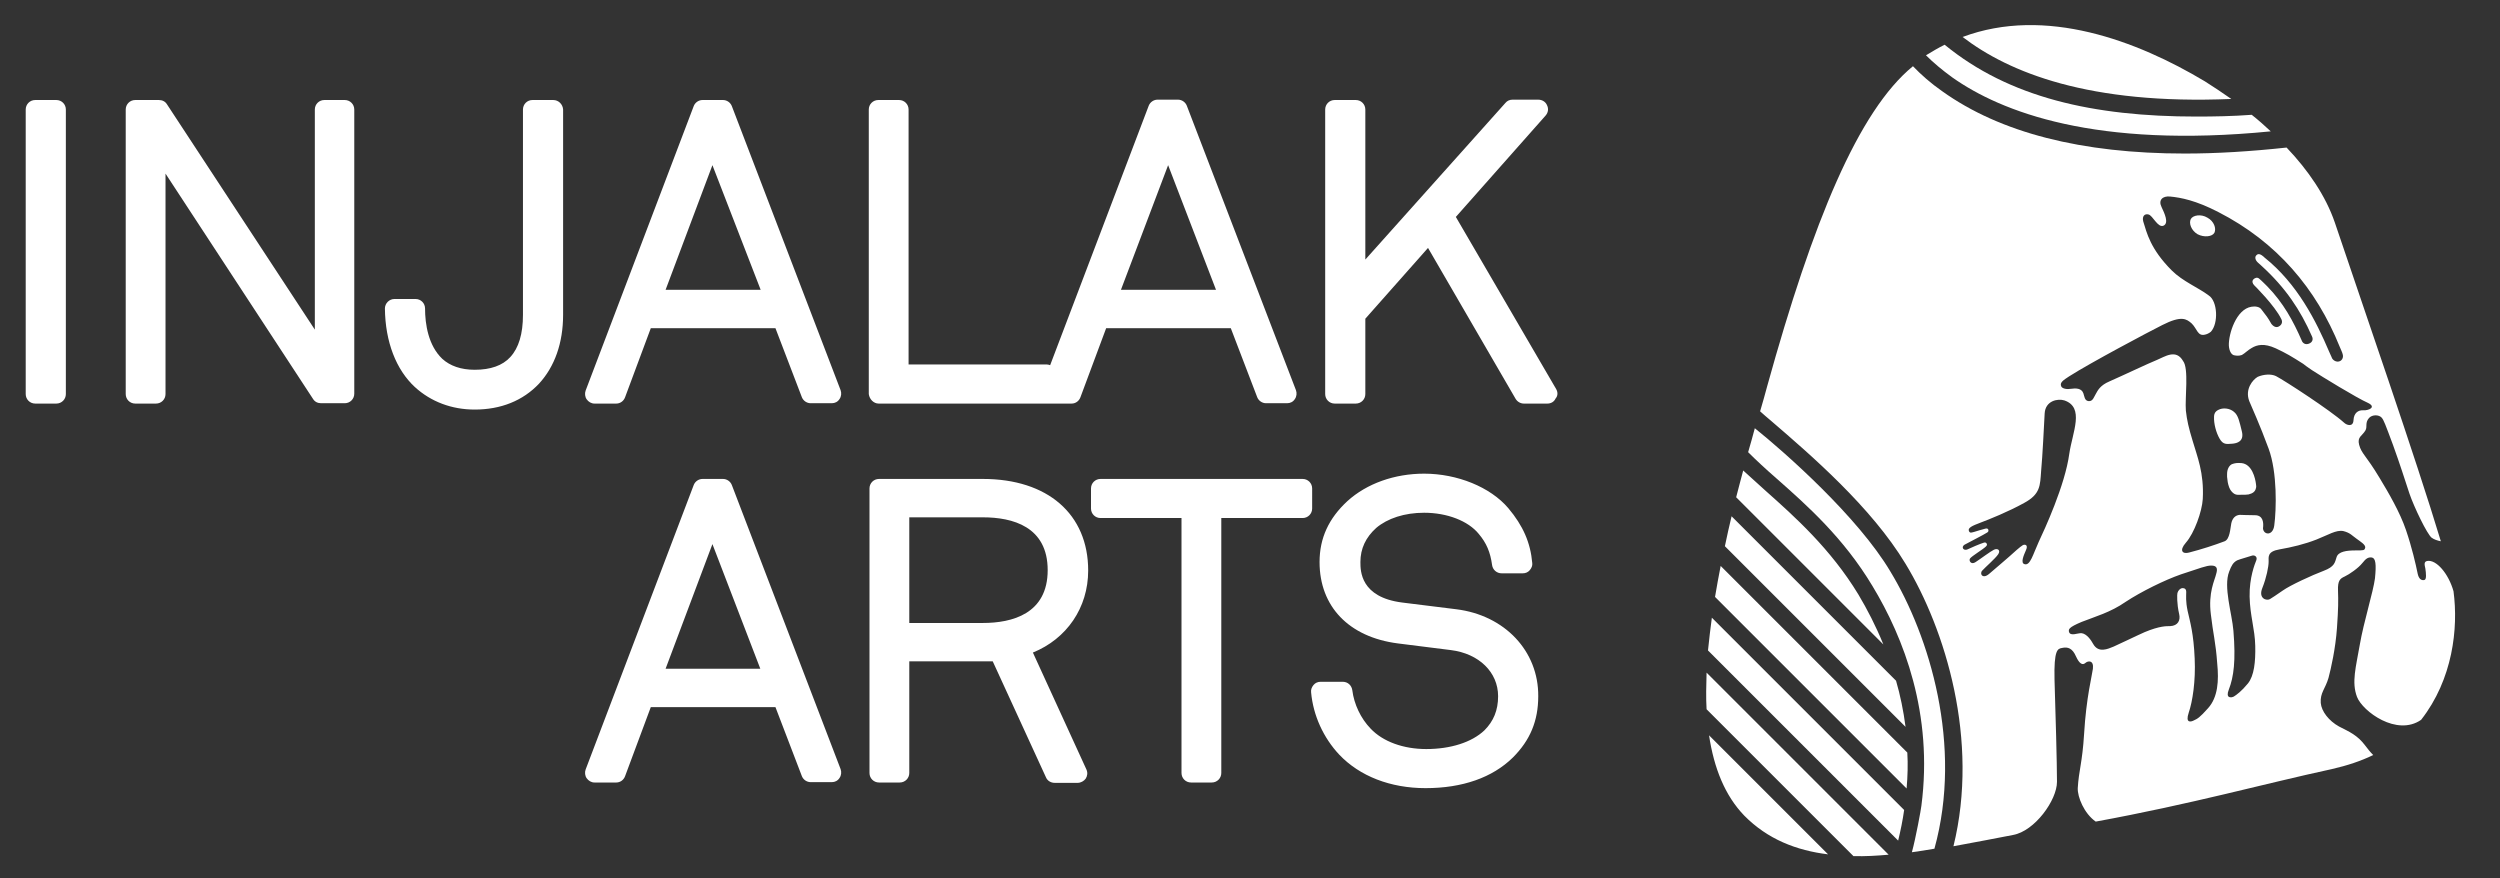
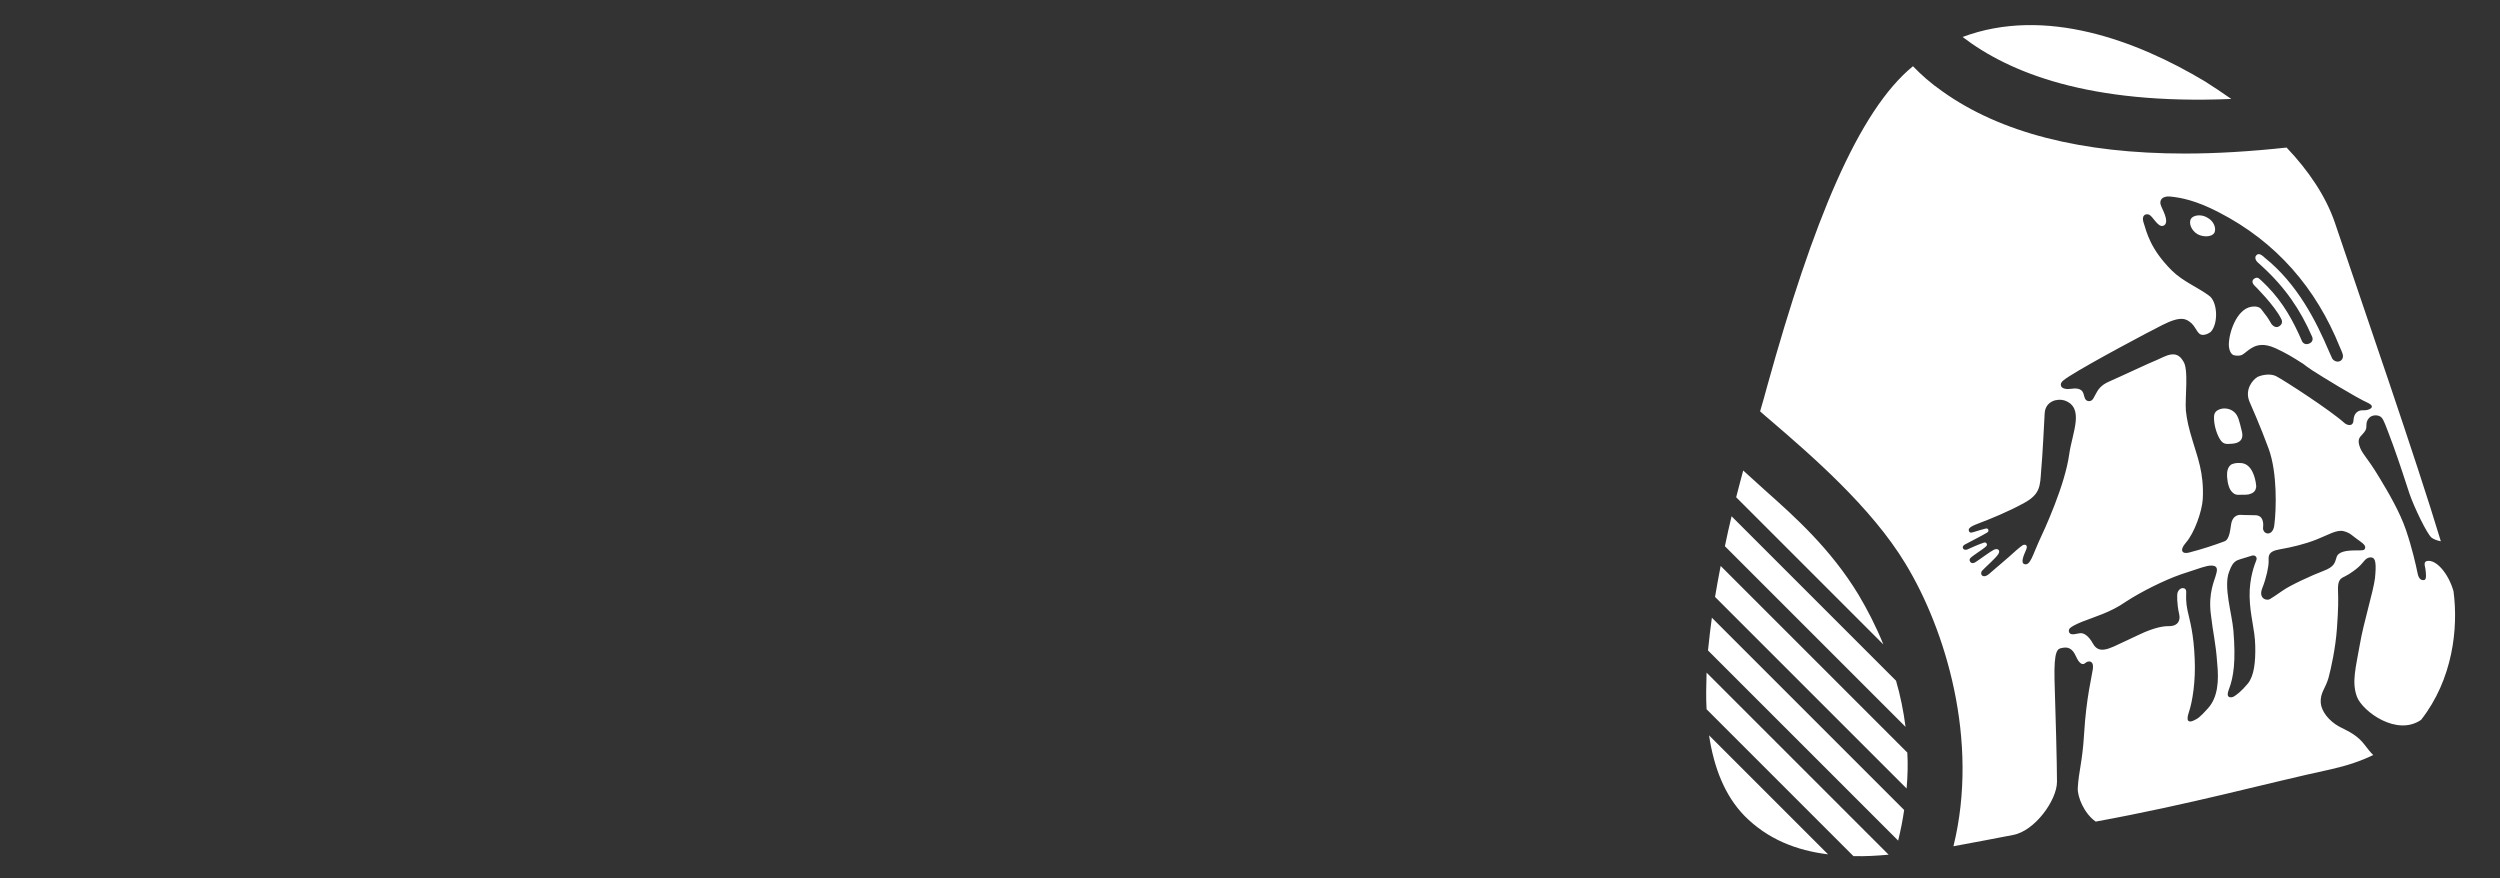
<svg xmlns="http://www.w3.org/2000/svg" version="1.1" id="Layer_1" x="0px" y="0px" viewBox="0 0 709.9 249.4" style="enable-background:new 0 0 709.9 249.4;" xml:space="preserve">
  <rect x="0" y="0" width="709.9" height="249.4" fill="#333333" stroke="none" />
  <style type="text/css">
	.st0{fill:#FFFFFF;}
</style>
  <g>
    <g>
-       <path class="st0" d="M639.4,32.6c-5.4,0.4-10.6,0.5-15.7,0.5c-29.3,0-53.2-5.4-71.5-20.4c-1.8,0.9-3.5,1.9-5.3,3    c2.1,2.1,4.6,4.2,7.5,6.3c13.9,9.8,40.7,20.2,90.4,15.3C643.1,35.7,641.3,34.1,639.4,32.6z M498.3,121.6c-0.6,2.2-1.2,4.5-1.9,6.8    c2.3,2.3,5,4.8,8.1,7.5c8.5,7.5,19,16.8,27.2,30.5c8.9,14.7,17.3,36.3,13.9,62.4c-0.1,1-1.6,9.2-2.7,13.2c2.1-0.3,4.2-0.6,6.4-1    c8.1-29.3-1.4-60.4-12.5-78.7C527.6,146.8,506.9,128.5,498.3,121.6z" />
      <path class="st0" d="M636.5,131.5c-1.2-0.1-1.9,0-2.7,0.3c-0.7,0.3-1.4,1.3-1.4,2.8c0,0.3,0,0.6,0,0.9c0,0,0,0,0-0.1    c0.1,1.1,0.2,1.9,0.6,3c0.2,0.6,1.1,2.1,2.4,2.1c2.2,0,2.5,0,3.1-0.1c1.2-0.3,1.9-0.8,2.1-1.8c0.1-0.3,0.1-0.7,0-1.2    C640.4,135.8,639.5,131.8,636.5,131.5z M696.7,167.9c-1.4-5-4.9-9.1-7.5-8.6c-1,0.2-0.7,1.2-0.5,2.1c0.2,1.4,0.4,3.2-0.3,3.3    c-0.9,0.2-1.6-0.4-1.9-1.9c-0.5-2.5-1.6-7.3-3.3-12.3c-1.7-5-4.9-10.5-7.5-14.8c-3.9-6.5-5.1-6.8-5.8-9.4    c-0.6-2.3,0.9-2.5,1.8-4.1c0.6-1.1-0.2-2.1,1-3.5c0.9-1,2.8-1,3.6-0.1c0.6,0.7,1,1.8,3.2,7.7c2.1,5.8,3.3,9.7,4.7,13.9    c1.3,3.8,5,11.5,6.3,12.5c0.7,0.5,1.6,0.8,2.6,1c-6.9-23-22.4-67.6-30.1-90.5c-2.6-7.6-7.6-14.9-13.7-21.3    c-10.2,1.1-19.8,1.7-28.9,1.7c-29.3,0-52.4-5.9-68.9-17.7c-3.3-2.3-6-4.7-8.3-7.1c-15.5,12.7-28.4,44-41.4,90.9    c-0.6,2.3-1.3,4.7-2,7.1c0.9,0.8,1.9,1.7,3,2.6c11.4,9.8,28.6,24.6,38.3,40.7c11.3,18.6,21,50.1,13.6,80.2    c3.2-0.6,15.6-2.9,16.9-3.2c6.2-1.1,12.5-9.9,12.5-15.1c0-5.1-0.4-19.6-0.7-29c-0.2-8.5,0.9-8.8,2.1-9c1.7-0.4,3,0.1,4,2.4    c1,2.2,1.9,2.5,2.6,1.9c0.9-0.8,2.5-0.8,2.2,1.6c-0.2,1.7-1.9,8.2-2.5,18.5c-0.5,8.2-1.5,10.3-1.8,15.4c-0.1,2.5,1.8,7.2,5.1,9.5    c27.3-5,47.6-10.7,67-14.9c4.4-1,8.3-2.3,11.8-4c-0.9-0.9-1.6-1.8-2.2-2.6c-2.3-3.1-4.6-4-7.5-5.5c-2.9-1.6-5-4.3-5.2-6.7    c-0.2-2.9,1.3-4,2.2-7.1c0.7-2.6,2-8.4,2.4-14.1c0.4-5.7,0.4-7.8,0.3-10.7c-0.1-2.9,0.6-3.4,1.9-4c1.3-0.6,3.9-2.4,5-3.8    c1.1-1.4,1.7-1.7,2.7-1.6c1.1,0.2,1.3,1.9,0.9,5.9c-0.5,3.9-3.2,12.4-4.3,18.8c-1.1,6.4-2.4,10.7-0.8,14.9    c1.6,4.1,11.3,11.3,18.2,6.5C696.5,192.9,698.1,178.4,696.7,167.9z M578.9,153.9c-1.6,3.5-2.4,6.8-4,6.3c-1.2-0.3-0.3-2.4,0.4-4    c0.7-1.5-0.3-1.7-0.9-1.4c-0.7,0.4-2.6,2.1-3.8,3.2c-1,0.9-3.5,3-5.7,4.9c-1.9,1.7-2.9,0-2-0.9c0.8-0.9,3.7-3.4,4.5-4.6    c0.8-1.2-0.2-1.8-1.2-1.3c-0.9,0.4-3.8,2.6-5.2,3.5c-1.3,0.9-2-0.4-1.6-1c0.5-0.7,3.7-2.6,4.5-3.4c0.2-0.2,0.5-0.5,0.2-0.9    c-0.2-0.3-0.5-0.3-0.8-0.2c-1,0.3-3.8,1.5-4.6,1.9c-1.1,0.5-1.9-0.6-0.9-1.3c0.7-0.4,5.8-3,6.5-3.5c0.3-0.2,0.4-0.4,0.3-0.8    c-0.1-0.3-0.4-0.4-0.8-0.3c-0.8,0.2-2.5,0.7-3.1,0.9c-0.8,0.2-1.3,0.5-1.6-0.2c-0.4-0.9,0.9-1.5,3.3-2.4c2.4-0.9,7.9-3.1,12.4-5.6    c4.6-2.5,4.5-4.9,4.8-9.1c0.4-4.2,0.8-12.7,1-16.3c0.2-3.6,3.7-4.3,5.6-3.7c5.8,2,2.3,9,1.4,15.1    C586.4,137.8,580.5,150.5,578.9,153.9z M627,201.1c-2.4,2.7-3,3-4.1,3.5c-0.8,0.4-2.4,0.8-1.4-2.2c1.1-3.2,2-9,1.7-15.4    c-0.3-7.1-1.3-10.4-2-13.5c-0.6-2.9-0.4-4.2-0.4-5.4c0-0.9-0.5-1.1-1.1-1.1c-0.7,0.1-1.2,0.7-1.4,1.4c-0.1,0.4-0.2,3,0.5,6    c0.4,1.7-0.3,3.3-2.6,3.4c-0.9,0-2.9-0.1-7.2,1.7c-2.5,1.1-7.6,3.6-8.8,4.1c-1.7,0.7-4.3,1.9-5.8-0.7c-0.6-1.1-1.8-2.9-3.3-3.1    c-1.1-0.1-3.2,1-3.6-0.4c-0.1-0.7-0.2-1.2,3.6-2.8c3.8-1.5,8.2-2.7,12.5-5.7c4.4-2.9,11.1-6.2,15.7-7.8c5.5-1.8,7.2-2.5,8.6-2.5    c1.6,0,1.9,0.8,1.4,2.4c-0.4,1.8-2.3,5.2-1.5,11.5c0.6,5.3,1.4,8,1.8,13.9C630.1,193.3,629.8,198,627,201.1z M640.7,159.1    c-0.4,1-2,4.9-1.9,10.3c0.1,5.4,1.5,9.2,1.6,14c0.1,4.5-0.3,8.5-2.1,10.7c-1.8,2.2-3.2,3.2-4,3.7c-0.8,0.4-2.4,0.5-1.4-2    c1.4-3.6,2-8.2,1.3-16.7c-0.4-4.9-2.9-12.5-1.2-16.8c0.6-1.6,1.1-2.6,2.3-3.2c1.3-0.5,2.3-0.7,4.1-1.3    C640.2,157.5,641.1,158.1,640.7,159.1z M640.3,146.3c-2.4,0-3.4-0.1-4.3-0.1c-1.3,0.1-2.1,1-2.4,2.4c-0.3,1.5-0.4,4.5-1.9,5.1    c-2.9,1.1-6.6,2.3-10.1,3.2c-1.8,0.5-2.9-0.5-0.9-2.8c2.4-2.7,4.6-8.9,4.8-12.4c0.4-7.5-1.6-12.1-2.9-16.6    c-1.1-3.6-1.6-5.8-1.9-8.5c-0.3-3.5,0.9-12-0.8-14.1c-2-3.5-5.2-1.2-7.4-0.3c-2.5,1-9.4,4.3-13.5,6.1c-2.6,1.1-3.3,2.5-3.9,3.6    c-0.5,0.8-0.8,2.1-2,2c-1.2-0.1-1.2-1.4-1.5-2.2c-0.5-1.5-2.2-1.5-3.5-1.3c-1.1,0.2-2.5,0-2.8-0.7c-0.5-1.1,0.7-1.8,2.2-2.8    c6.1-3.9,22.9-12.8,26.5-14.6c5.5-2.8,6.9-1.7,8.3-0.5c1.6,1.5,1.7,3.8,3.9,3.2c0.5-0.1,1.1-0.4,1.6-0.8h0    c2.2-2.4,1.9-8.7-0.6-10.3c-2.9-2.2-7.4-4-10.5-7.1c-6.1-6.1-7.1-10.7-8.1-13.9c-0.4-1.5,0.4-2.3,1.5-2c1.2,0.3,2.6,3.8,4.2,3.2    c1.7-0.7,0.3-3.6-0.5-5.3c-1-2,0.3-3.2,2.4-3c3.1,0.3,7.3,1.1,13.7,4.4c16.6,8.5,27.8,21.7,34.5,38.3c0.3,0.7,0.8,1.8,0.8,2    c0.3,0.8,0,1.8-0.9,2.1c-0.9,0.3-1.8-0.3-2.1-0.9c0,0-0.1-0.3-0.8-1.8c-3.7-8.7-9-19.3-18.4-26.8l-0.2-0.2    c-0.7-0.6-1.5-1.1-2.1-0.4c-0.5,0.5-0.3,1.4,0.5,2.1l1,0.9c6.8,6.2,11,12.5,14.3,20c0.4,0.8,0.2,1.7-0.9,2.1    c-1.1,0.4-1.8-0.3-2-0.9c-2.4-5.5-5.2-10.7-9.8-15.4c0,0-1.9-1.9-2.2-2.1c-0.6-0.6-1.3-0.3-1.7,0.1c-0.5,0.5-0.3,1.2,0.2,1.7    c0,0,5.8,5.7,7.7,9.6c0.4,0.8,0.2,1.6-0.7,2.1c-0.9,0.5-1.7-0.2-2.1-0.7c-1.2-2.1-1.3-2.1-2.9-4.2c-0.5-0.7-1.7-0.9-2.8-0.7    c-4.3,0.7-6.5,7.7-6.4,11c0.1,1.7,0.8,2.7,1.6,2.8c0.6,0.1,1.2,0.2,2.1-0.1c0.9-0.5,1.7-1.4,2.8-2c0,0,0,0,0,0l0,0    c1.5-0.9,3.5-1.4,6.8,0.1c3,1.4,4.5,2.3,7.8,4.4c0.5,0.4,1.3,1,2.5,1.8c2.6,1.7,12.9,8,15.9,9.3c2.5,1.2,0.2,2.2-1.3,2.1    c-1.5-0.1-2.7,0.8-2.8,2.8c-0.1,2.1-2,1.4-2.7,0.7c-3.9-3.5-16.8-11.9-19.3-13.2c-1.4-0.7-3.6-0.5-5.2,0.2    c-1.4,0.8-3.7,3.5-2.4,6.9c0.7,1.7,3,6.7,5.5,13.5c2.5,6.8,2.2,17.3,1.6,21.8c-0.4,3.1-3.1,2.7-3.2,0.8    C642.8,148.5,642.7,146.3,640.3,146.3z M671.6,155.6c-0.2,0.7-0.4,0.7-2.8,0.7c-2.4,0-4.8,0.3-5.3,1.9c-0.5,1.5-0.5,2.7-3.7,3.9    c-3.2,1.2-9.5,4.1-11.6,5.6c-2.1,1.5-2.7,1.8-3.6,2.4c-0.9,0.6-3.4-0.1-2.2-3.1c1.2-3,1.8-6.1,1.8-7.5c0-1.4-0.4-2.9,3.1-3.5    c3.5-0.6,7.2-1.5,10.5-2.8c3.3-1.3,5.6-2.8,7.6-2.4c2,0.5,2.5,1.3,3.8,2.2C670.1,153.7,671.9,154.7,671.6,155.6z M633.8,126    c1.5-0.1,3.5-0.7,2.8-3.5c-0.7-2.8-1-4.6-2.3-5.6c-1.2-1-3.1-1.2-4.4-0.5c-1,0.5-1.2,1.3-1.2,1.9c-0.1,2,0.6,4.6,1.6,6.3    C631.3,126.3,632.2,126.1,633.8,126z M626.8,61.8c-1.8-1.1-4.1-0.7-4.7,0.4c-0.6,1.2,0.1,3.2,1.9,4.3c1.9,1,4.2,0.7,4.8-0.4    C629.4,64.9,628.7,62.8,626.8,61.8z M633.6,28.1c-2.6-1.8-5.1-3.5-7.5-5c-19.2-11.5-45.3-21.4-68.8-12.6    C570.5,20.6,593.2,29.8,633.6,28.1z M538.4,193.3l-46.7-46.7c-0.7,2.8-1.3,5.7-1.9,8.5l51.3,51.3    C540.5,201.8,539.6,197.4,538.4,193.3z M527.7,168.8c-7.9-13-18.1-22.1-26.3-29.4c-2.3-2.1-4.4-4-6.4-5.8c-0.7,2.5-1.3,5-2,7.6    l41.8,41.8C532.7,177.8,530.2,173,527.7,168.8z M485,184.7l54,54c0.7-2.9,1.3-5.8,1.7-8.7l-54.6-54.6    C485.7,178.5,485.3,181.6,485,184.7z M488.6,160.7c-0.6,3-1.1,5.9-1.6,8.8l54.4,54.4c0.3-3.5,0.4-6.9,0.2-10.2L488.6,160.7z     M484.6,201.4l41.7,41.7c3.3,0.1,6.6-0.1,10-0.4L484.6,191C484.5,194.6,484.4,198.1,484.6,201.4z M495.3,231.6    c6.6,6.7,14.8,9.9,23.8,11l-33.8-33.8C486.7,218.1,489.8,225.9,495.3,231.6z" />
    </g>
-     <path class="st0" d="M441.9,110.5l-28.5-48.9l25.5-28.8c0.7-0.8,0.9-1.9,0.4-2.9c-0.4-1-1.4-1.6-2.5-1.6h-7.3c-0.8,0-1.5,0.3-2,0.9   l-39.8,44.5V31.1c0-1.5-1.2-2.7-2.7-2.7h-6c-1.5,0-2.7,1.2-2.7,2.7v80.8c0,1.5,1.2,2.7,2.7,2.7h6c1.5,0,2.7-1.2,2.7-2.7V90.5   l17.8-20.1l24.9,42.9c0.5,0.8,1.4,1.3,2.3,1.3h6.7c1,0,1.9-0.5,2.3-1.4C442.4,112.4,442.4,111.4,441.9,110.5z M157.1,28.4h-5.9   c-1.5,0-2.7,1.2-2.7,2.7v58.3c0,5.4-1.2,9.4-3.6,12c-2.2,2.4-5.6,3.6-10.1,3.6c-3.9,0-7-1.1-9.2-3.1c-4-3.8-4.9-9.9-4.9-14.3   c0-1.5-1.2-2.7-2.7-2.7h-6c-0.7,0-1.4,0.3-1.9,0.8c-0.5,0.5-0.8,1.2-0.8,1.9c0.1,9.5,3.2,17.4,8.5,22.3c4.6,4.2,10.5,6.4,17,6.4   c7.4,0,13.7-2.5,18.3-7.4c4.4-4.8,6.8-11.5,6.8-19.5V31.1C159.8,29.6,158.6,28.4,157.1,28.4z M16,28.4h-6c-1.5,0-2.7,1.2-2.7,2.7   v80.8c0,1.5,1.2,2.7,2.7,2.7h6c1.5,0,2.7-1.2,2.7-2.7V31.1C18.7,29.6,17.5,28.4,16,28.4z M249.5,114.6h47.9c0.1,0,0.2,0,0.3,0   c0.1,0,0.3,0,0.4,0h6.2c1.1,0,2.1-0.7,2.5-1.8l7.3-19.6h35.4l7.5,19.6c0.4,1,1.4,1.7,2.5,1.7h6c0.9,0,1.7-0.4,2.2-1.2   c0.5-0.7,0.6-1.7,0.3-2.5l-31-80.8c-0.4-1-1.4-1.7-2.5-1.7h-5.8c-1.1,0-2.1,0.7-2.5,1.7l-28,73.7c-0.3-0.1-0.6-0.2-0.9-0.2h-39.3   V31.1c0-1.5-1.2-2.7-2.7-2.7h-5.9c-1.5,0-2.7,1.2-2.7,2.7v80.8C246.9,113.4,248.1,114.6,249.5,114.6z M331.7,46.9l13.6,35.4h-27   L331.7,46.9z M207.8,30.1c-0.4-1-1.4-1.7-2.5-1.7h-5.8c-1.1,0-2.1,0.7-2.5,1.7l-30.7,80.8c-0.3,0.8-0.2,1.8,0.3,2.5   c0.5,0.7,1.3,1.2,2.2,1.2h6.2c1.1,0,2.1-0.7,2.5-1.8l7.3-19.6h35.4l7.5,19.6c0.4,1,1.4,1.7,2.5,1.7h6c0.9,0,1.7-0.4,2.2-1.2   c0.5-0.7,0.6-1.7,0.3-2.5L207.8,30.1z M189,82.3l13.3-35.4L216,82.3H189z M97.9,28.4h-5.8c-1.5,0-2.7,1.2-2.7,2.7v62.5l-42-64   c-0.5-0.8-1.3-1.2-2.3-1.2h-6.7c-1.5,0-2.7,1.2-2.7,2.7v80.8c0,1.5,1.2,2.7,2.7,2.7h5.9c1.5,0,2.7-1.2,2.7-2.7V49.3l41.9,64   c0.5,0.8,1.3,1.2,2.3,1.2h6.7c1.5,0,2.7-1.2,2.7-2.7V31.1C100.6,29.6,99.4,28.4,97.9,28.4z M372.6,138.7c0-1.5-1.2-2.7-2.7-2.7   h-57.4c-1.5,0-2.7,1.2-2.7,2.7v5.7c0,1.5,1.2,2.7,2.7,2.7h23v72.4c0,1.5,1.2,2.7,2.7,2.7h5.9c1.5,0,2.7-1.2,2.7-2.7v-72.4h23.1   c1.5,0,2.7-1.2,2.7-2.7V138.7z M309,162c0-16-11.5-26-29.9-26h-29.5c-1.5,0-2.7,1.2-2.7,2.7v80.8c0,1.5,1.2,2.7,2.7,2.7h5.9   c1.5,0,2.7-1.2,2.7-2.7v-31.7h23.7l15.1,32.9c0.4,1,1.4,1.6,2.5,1.6h6.5c0.9,0,1.8-0.5,2.3-1.2c0.5-0.8,0.6-1.7,0.2-2.6l-15.2-33.2   C302.9,181.4,309,172.6,309,162z M279.1,176.9h-20.9v-30h20.9c8.4,0,18.4,2.6,18.4,15C297.5,174.3,287.4,176.9,279.1,176.9z    M207.8,137.7c-0.4-1-1.4-1.7-2.5-1.7h-5.8c-1.1,0-2.1,0.7-2.5,1.7l-30.7,80.8c-0.3,0.8-0.2,1.8,0.3,2.5c0.5,0.7,1.3,1.2,2.2,1.2   h6.2c1.1,0,2.1-0.7,2.5-1.8l7.3-19.6h35.4l7.5,19.6c0.4,1,1.4,1.7,2.5,1.7h6c0.9,0,1.7-0.4,2.2-1.2c0.5-0.7,0.6-1.7,0.3-2.5   L207.8,137.7z M189,189.9l13.3-35.4l13.6,35.4H189z M413.5,173l-15.3-1.9c-11.9-1.5-11.9-9-11.9-11.5c0-3.8,1.5-7,4.5-9.7   c3.2-2.7,8-4.3,13.6-4.3c6.5,0,12.5,2.3,15.5,6c2.2,2.6,3.3,5.2,3.8,8.9c0.2,1.3,1.3,2.3,2.7,2.3h6c0.8,0,1.5-0.3,2-0.9   c0.5-0.6,0.8-1.3,0.7-2c-0.5-5.8-2.6-10.6-6.8-15.6c-5.1-6-14.5-9.8-23.9-9.8c-8.4,0-16.3,2.8-21.8,7.8c-5.3,4.9-7.9,10.5-7.9,17.3   c0,12.6,8.3,21.3,22.2,23.1l15.1,1.9c8,1,13.4,6.3,13.4,13.1c0,4-1.3,7.1-3.9,9.7c-3.6,3.4-9.6,5.3-16.5,5.3   c-6.5,0-12.3-2.1-15.8-5.8c-2.8-2.9-4.7-6.9-5.2-10.9c-0.2-1.4-1.3-2.4-2.7-2.4H375c-0.8,0-1.5,0.3-2,0.9c-0.5,0.6-0.8,1.3-0.7,2.1   c0.6,6.6,3.5,12.9,8,17.7c5.8,6.1,14.5,9.5,24.5,9.5c10.5,0,19-3,24.8-8.7c4.9-4.9,7.2-10.4,7.2-17.4   C436.9,184.9,427.3,174.7,413.5,173z" />
  </g>
</svg>